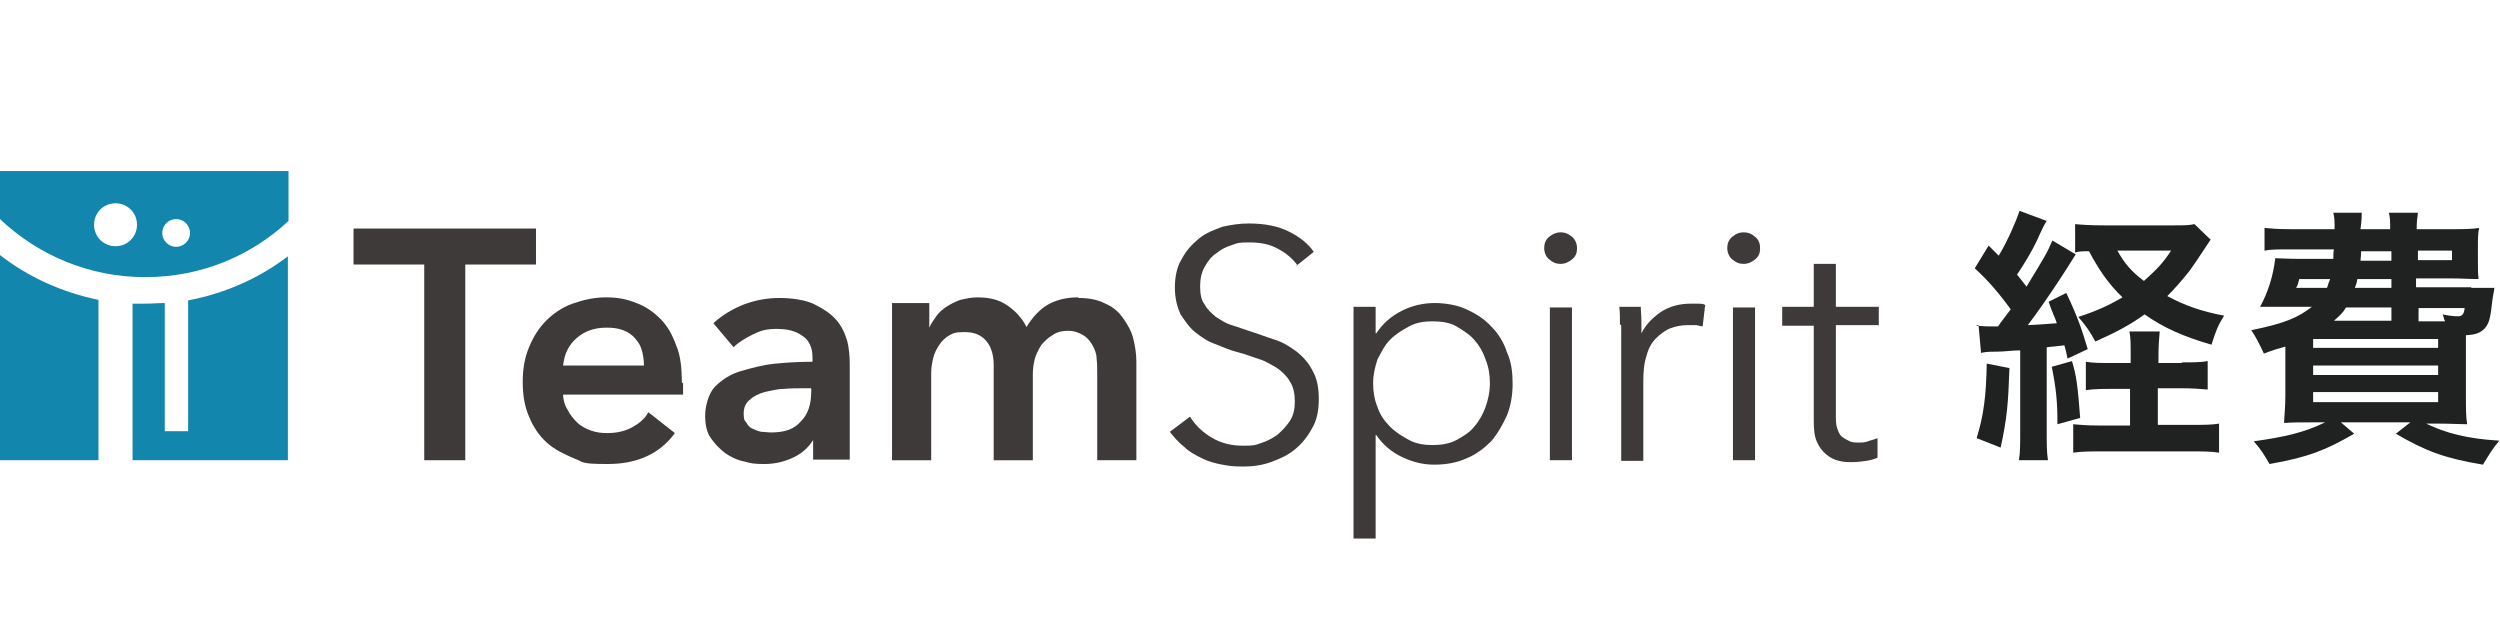
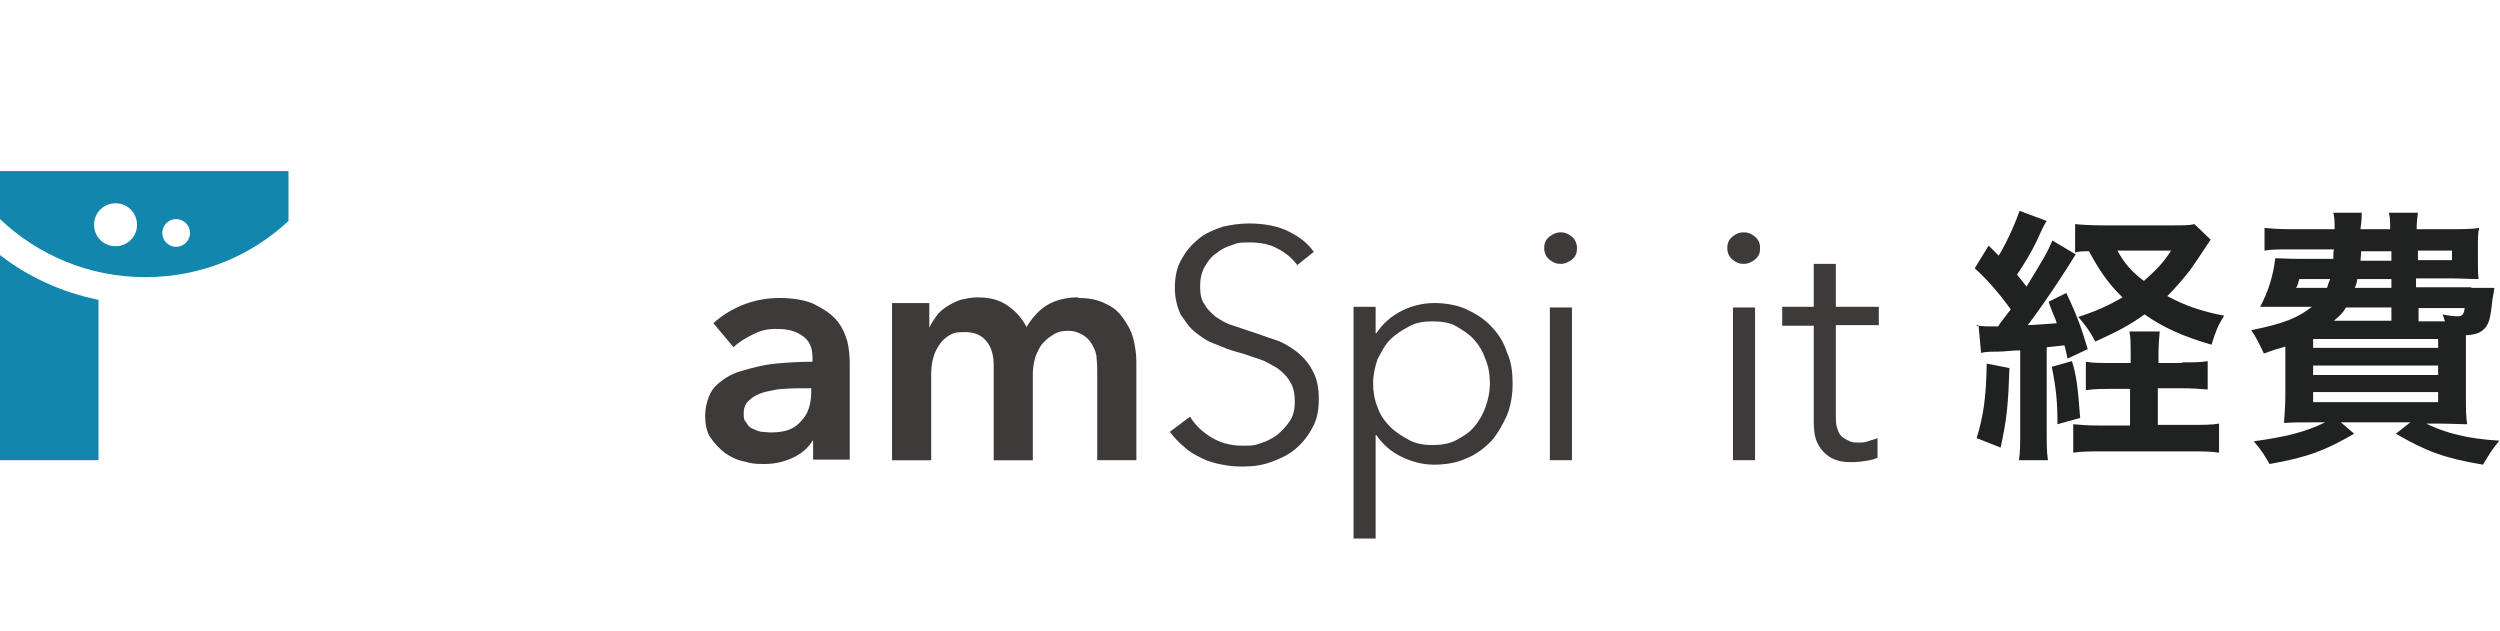
<svg xmlns="http://www.w3.org/2000/svg" id="_レイヤー_1" version="1.1" viewBox="0 0 396 100">
  <defs>
    <style>
      .st0 {
        fill: #1286ad;
      }

      .st1 {
        fill: #202121;
      }

      .st2 {
        fill: #3e3a39;
      }
    </style>
  </defs>
  <g>
-     <polygon class="st2" points="67.2 41.9 56 41.9 56 36.2 84.9 36.2 84.9 41.9 73.7 41.9 73.7 72.9 67.2 72.9 67.2 41.9" />
-     <path class="st2" d="M108.2,60.7v1.8h-19c0,.9.3,1.8.7,2.4.4.8.9,1.4,1.5,2s1.4,1,2.2,1.3c.9.3,1.6.4,2.6.4,1.5,0,2.8-.3,3.9-.9s2-1.3,2.6-2.4l4.2,3.3c-2.4,3.3-6,4.9-10.6,4.9s-3.7-.3-5.4-.9c-1.6-.7-3.1-1.4-4.3-2.5s-2.1-2.4-2.8-4.1c-.7-1.6-1-3.4-1-5.5s.3-3.8,1-5.5,1.6-3.1,2.7-4.2,2.5-2.1,4.2-2.7,3.4-1,5.3-1,3.3.3,4.8.9c1.4.5,2.7,1.4,3.8,2.5s1.9,2.5,2.5,4.2c.7,1.6.9,3.6.9,5.9M102,57.9c0-.8-.1-1.5-.3-2.3-.2-.8-.5-1.3-1.1-2-.4-.5-1.1-1-1.9-1.3s-1.6-.4-2.6-.4c-1.9,0-3.4.5-4.7,1.6-1.3,1.1-2,2.5-2.2,4.4h12.8Z" />
    <path class="st2" d="M128.9,69.7h-.1c-.7,1.1-1.6,2-3,2.7-1.4.7-3,1.1-4.7,1.1s-2.1-.1-3.2-.4c-1.1-.2-2.1-.7-3-1.3-.9-.7-1.6-1.4-2.3-2.4-.7-1-.9-2.2-.9-3.6s.5-3.4,1.5-4.5c1.1-1.1,2.4-2,4.1-2.5s3.5-1,5.5-1.2c2-.2,4.1-.3,5.9-.3v-.7c0-1.5-.5-2.7-1.6-3.4-1.1-.8-2.4-1.1-4.1-1.1s-2.6.3-3.8.9-2.2,1.2-3,2l-3.2-3.8c1.4-1.3,3.1-2.3,4.9-3,1.9-.7,3.7-1,5.6-1s4.1.3,5.5,1,2.5,1.4,3.4,2.4,1.4,2.1,1.8,3.4c.3,1.2.4,2.5.4,3.7v15.1h-5.8v-3.2h0ZM128.8,61.5h-1.4c-1,0-2.1,0-3.2.1-1.1,0-2.1.3-3.1.5-1,.3-1.8.7-2.3,1.2-.7.5-1,1.3-1,2.2s.1,1.1.4,1.4c.2.4.5.8,1,1,.4.2.9.4,1.4.5.5,0,1,.1,1.5.1,2.2,0,3.7-.5,4.8-1.8,1.1-1.1,1.6-2.7,1.6-4.7v-.9.2Z" />
    <path class="st2" d="M170.9,47.2c1.6,0,3.1.3,4.2.9,1.2.5,2.1,1.3,2.8,2.3s1.3,2,1.6,3.2c.3,1.2.5,2.4.5,3.7v15.6h-6.2v-13.8c0-.8,0-1.5-.1-2.3,0-.8-.3-1.5-.7-2.2s-.9-1.2-1.4-1.5c-.7-.4-1.4-.7-2.4-.7s-1.8.2-2.5.7c-.7.4-1.3,1-1.8,1.6-.4.7-.8,1.4-1,2.2s-.3,1.6-.3,2.4v13.6h-6.2v-15c0-1.5-.3-2.8-1.1-3.8s-1.9-1.5-3.5-1.5-1.8.2-2.4.5c-.7.4-1.2.9-1.6,1.5s-.8,1.3-1,2.2c-.2.8-.3,1.6-.3,2.4v13.7h-6.2v-24.9h5.9v3.9h0c.3-.7.7-1.2,1.1-1.8s1-1.1,1.6-1.5,1.4-.8,2.2-1.1c.9-.2,1.8-.4,2.7-.4,2,0,3.5.4,4.8,1.3s2.3,2,3,3.4c.9-1.5,2-2.7,3.3-3.5,1.4-.8,3-1.2,4.8-1.2" />
    <path class="st2" d="M205.5,42c-.8-1.1-1.9-2-3.1-2.6-1.2-.7-2.7-1-4.5-1s-1.9.1-2.7.4c-1,.3-1.8.7-2.5,1.3-.8.5-1.4,1.3-1.9,2.2s-.7,1.9-.7,3.1.2,2.2.7,2.8c.4.8,1.1,1.4,1.8,2,.8.5,1.5,1,2.5,1.3,1,.3,2,.7,3,1,1.3.4,2.5.9,3.8,1.3s2.4,1.1,3.5,1.9c1,.8,1.9,1.8,2.5,3,.7,1.2,1,2.7,1,4.5s-.3,3.4-1.1,4.7c-.7,1.3-1.6,2.4-2.7,3.3s-2.4,1.5-3.8,2-2.8.7-4.4.7-2.2-.1-3.3-.3c-1.1-.2-2.2-.5-3.2-1s-2-1-2.8-1.8c-.9-.7-1.6-1.5-2.3-2.4l3.2-2.4c.8,1.3,1.9,2.4,3.4,3.3s3.1,1.3,5,1.3,1.9-.1,2.8-.4c1-.3,1.9-.8,2.6-1.3.8-.7,1.4-1.3,2-2.2s.8-1.9.8-3.1-.2-2.3-.8-3.2c-.5-.9-1.2-1.5-2-2.1-.9-.5-1.8-1.1-2.8-1.4s-2.2-.8-3.4-1.1-2.4-.8-3.6-1.3c-1.2-.4-2.2-1.1-3.2-1.9s-1.6-1.8-2.3-2.8c-.5-1.1-.9-2.5-.9-4.2s.3-3.3,1.1-4.6c.7-1.3,1.6-2.3,2.7-3.2,1.1-.9,2.4-1.4,3.8-1.9,1.4-.3,2.7-.5,4.1-.5,2.5,0,4.6.4,6.4,1.3s3.1,2,3.9,3.2l-3,2.4.3-.2Z" />
    <path class="st2" d="M217.9,85.3h-3.5v-36.7h3.5v4.2h.1c1-1.5,2.3-2.7,4.1-3.6,1.6-.8,3.4-1.2,5.1-1.2s3.6.3,5.1,1c1.5.7,2.8,1.5,3.9,2.7,1.1,1.1,2,2.5,2.5,4.1.7,1.5.9,3.2.9,5s-.3,3.5-.9,5c-.7,1.5-1.4,2.8-2.5,4.1-1.1,1.1-2.4,2.1-3.9,2.7-1.5.7-3.3,1-5.1,1s-3.4-.4-5.1-1.2-3.1-2-4.1-3.5h-.1v16.5h0ZM236,60.7c0-1.3-.2-2.6-.7-3.8-.4-1.2-1-2.2-1.8-3.1-.8-.9-1.8-1.5-2.8-2.1s-2.4-.8-3.8-.8-2.6.2-3.7.8-2.1,1.2-3,2.1c-.9.9-1.4,2-2,3.1-.4,1.2-.7,2.5-.7,3.8s.2,2.6.7,3.8c.4,1.2,1.1,2.2,2,3.1.9.9,1.9,1.5,3,2.1s2.4.8,3.7.8,2.7-.2,3.8-.8,2.1-1.2,2.8-2.1c.8-.9,1.4-2,1.8-3.1s.7-2.4.7-3.8" />
    <path class="st2" d="M249.8,39.3c0,.8-.2,1.3-.8,1.8-.5.4-1.1.7-1.8.7s-1.2-.2-1.8-.7c-.5-.4-.8-1.1-.8-1.8s.2-1.3.8-1.8c.5-.4,1.1-.7,1.8-.7s1.2.2,1.8.7c.5.4.8,1.1.8,1.8M249,72.9h-3.5v-24.2h3.5v24.2Z" />
-     <path class="st2" d="M256.6,51.4c0-1,0-2-.1-2.8h3.4c0,.7.1,1.4.1,2.2v2h0c.7-1.4,1.8-2.5,3.1-3.4,1.4-.9,3-1.3,4.7-1.3s.9,0,1.2,0,.8,0,1.1.2l-.4,3.4c-.2,0-.5-.1-1-.2h-1.4c-1,0-1.9.2-2.7.5s-1.6.9-2.3,1.6-1.2,1.6-1.5,2.8c-.4,1.2-.5,2.5-.5,4.2v12.4h-3.5v-21.5" />
    <path class="st2" d="M278.8,39.3c0,.8-.2,1.3-.8,1.8-.5.4-1.1.7-1.8.7s-1.2-.2-1.8-.7c-.5-.4-.8-1.1-.8-1.8s.2-1.3.8-1.8,1.1-.7,1.8-.7,1.2.2,1.8.7.8,1.1.8,1.8M278,72.9h-3.5v-24.2h3.5v24.2Z" />
    <path class="st2" d="M297.6,51.5h-6.8v14.1c0,.9,0,1.6.2,2.2s.4,1.1.8,1.4.8.5,1.2.7,1,.2,1.4.2,1,0,1.5-.2,1.1-.3,1.5-.5v3.1c-.4.2-1.1.4-1.8.5s-1.4.2-2.2.2-1.3,0-2.1-.2-1.4-.5-2-1-1.1-1.1-1.5-2-.5-2-.5-3.3v-15.1h-5v-3h5v-6.8h3.5v6.8h6.8v3h-.1Z" />
    <path class="st0" d="M45.7,35v-7.9H0v7.6c6,5.7,14.1,9.2,23,9.2s16.8-3.4,22.7-8.9M27.9,34.7c1.2,0,2.2,1,2.2,2.2s-1,2.2-2.2,2.2-2.2-1-2.2-2.2,1-2.2,2.2-2.2M18.3,39c-1.9,0-3.4-1.5-3.4-3.4s1.5-3.4,3.4-3.4,3.4,1.5,3.4,3.4-1.5,3.4-3.4,3.4" />
-     <path class="st0" d="M29.8,47.6v20.7h-3.7v-20.3c-1,0-2,.1-3.1.1h-2v24.8h24.6v-32.3c-4.6,3.5-10,5.9-15.9,7" />
    <path class="st0" d="M15.6,47.5c-5.8-1.2-11.1-3.6-15.6-7.1v32.5h15.6v-25.4Z" />
  </g>
  <g>
    <path class="st1" d="M313,51.6c.7,0,1.1.1,2,.1h1.5c.5-.8.9-1.2,2-2.7-1.8-2.5-3.7-4.7-5.7-6.5l2.2-3.6c.9.9,1.1,1.1,1.6,1.6,1.5-2.5,2.8-5.6,3.3-7.1l4.3,1.6c-.3.4-.8,1.4-1.5,3-.9,1.9-2,3.7-3.2,5.5.4.5.9,1.1,1.5,1.9,2.8-4.6,3.3-5.4,4.1-7.3l3.7,2.2c-.3.4-1.1,1.8-2.5,3.9-1.3,2-3.7,5.5-5.1,7.3,2.3-.1,3-.2,4.6-.3-.3-1-.7-1.6-1.3-3.4l2.8-1.4c1.8,3.8,2.4,5.6,3.4,8.9l-3.2,1.5c-.2-1-.3-1.4-.5-2.1-1.5.2-2,.2-2.8.3v13.4c0,2.1,0,3.2.2,4.5h-4.6c.2-1.3.2-2.4.2-4.5v-12.9c-1.3,0-2.5.2-3.6.2-2,0-2,.1-2.6.2l-.4-4.4h-.2ZM318.3,58.2c-.2,5.9-.4,8.1-1.4,12.7l-3.8-1.5c1.1-3.6,1.5-6.5,1.6-11.8,0,0,3.6.7,3.6.7ZM328.2,57.2c.7,2.3.9,3.8,1.3,9l-3.6,1c0-3.6-.2-5.6-.9-9.1l3.2-.9h0ZM345.6,57.4c1.8,0,3,0,4.1-.2v4.5c-1.2-.1-2.5-.2-4.1-.2h-3.8v5.8h5.1c2.3,0,3.4,0,4.6-.2v4.6c-1.3-.2-2.6-.2-4.7-.2h-13.8c-1.9,0-3.2,0-4.6.2v-4.5c1.1.1,2.2.2,4.1.2h4.9v-5.8h-2.8c-1.5,0-2.8,0-4.2.2v-4.5c1.1.2,2.2.2,4.3.2h2.8v-.9c0-2.1,0-3.2-.2-4.1h4.8c-.1,1.1-.2,2.2-.2,4.1v.9h3.8-.1ZM350.2,37.9c-1.5,2.3-3,4.5-3.3,4.9-1.1,1.4-2.3,2.8-3.6,4.1,2.8,1.5,5.3,2.4,9,3.1-1,1.6-1.3,2.4-2,4.6-4.5-1.3-7.6-2.7-10.6-4.8-2.5,1.8-4.5,2.8-7.8,4.3-.8-1.5-1.4-2.4-2.7-3.9,2.8-.9,4.8-1.8,7-3.1-2.3-2.2-3.8-4.5-5.3-7.3-1.1,0-1.5,0-2.2.2v-4.5c1,.1,2.4.2,4.6.2h11c1.6,0,2.5,0,3.3-.2l2.6,2.5h0ZM335.4,39.7c1.1,2,2.2,3.3,4.2,4.8,2-1.8,3-2.8,4.3-4.8h-8.4,0Z" />
    <path class="st1" d="M391.5,45.6h3.6c0,.4-.2,1.1-.3,1.9-.3,2.8-.5,3.7-1.2,4.5-.7.7-1.3,1-3,1.1v9.6c0,1.9,0,3.4.2,4.5-1,0-2.7-.1-4.5-.1h-2c3.1,1.5,6.5,2.4,11.6,2.7-1.1,1.3-1.5,2-2.6,3.8-6-1-9-2.1-13.8-4.9l2.3-1.8h-11l2.1,1.8c-4.5,2.6-7.2,3.7-13.4,4.8-.9-1.5-1.2-2.1-2.5-3.6,5-.7,8-1.4,11.3-3h-2c-1.8,0-3.4,0-4.5.1,0-.7.2-2.4.2-4.3v-7.8c-1.1.3-1.8.5-3.4,1.1-.7-1.5-1.3-2.7-2-3.7,5.4-1.1,7.4-2,9.6-3.7h-8.2c1.3-2.4,2.1-5,2.4-7.7.9,0,1.9.1,3.6.1h5.6c0-.7,0-1.2.1-1.5h-6.9c-1.9,0-3.2,0-4.1.2v-3.6c1.1.1,2.1.2,4.1.2h7c0-1.2,0-1.8-.2-2.6h4.5c0,.4,0,1.2-.2,2.6h4.7c0-1.3,0-1.8-.2-2.6h4.6c-.1.7-.2,1.5-.2,2.6h5.7c1.4,0,3.1,0,4.2-.2-.2.9-.2,1.5-.2,3.3v1.8c0,1.5,0,2,.1,3-1.5,0-2.6-.1-4.2-.1h-5.7v1.4h8.7ZM364.2,44.2c-.2.8-.2.9-.5,1.4h4.9c.2-.7.3-.9.5-1.4h-4.9ZM366.4,55.1h19.8v-1.4h-19.8v1.4ZM366.4,59.4h19.8v-1.5h-19.8v1.5ZM366.4,63.7h19.8v-1.6h-19.8v1.6ZM378.8,48.7h-7.2c-.5.9-1,1.3-1.9,2.1h9.1v-2.1h0ZM373.4,44.2c-.1.7-.2.9-.4,1.4h5.8v-1.4h-5.4ZM374,39.8q0,.5-.1,1.5h4.9v-1.5h-4.8ZM383,41.2h5.4v-1.5h-5.4v1.5ZM387.3,50.9c-.2-.4-.2-.7-.4-1.1.9.2,1.8.3,2.4.3s1-.2,1.1-1.3h-7.3v2.1h4.4-.1Z" />
  </g>
</svg>